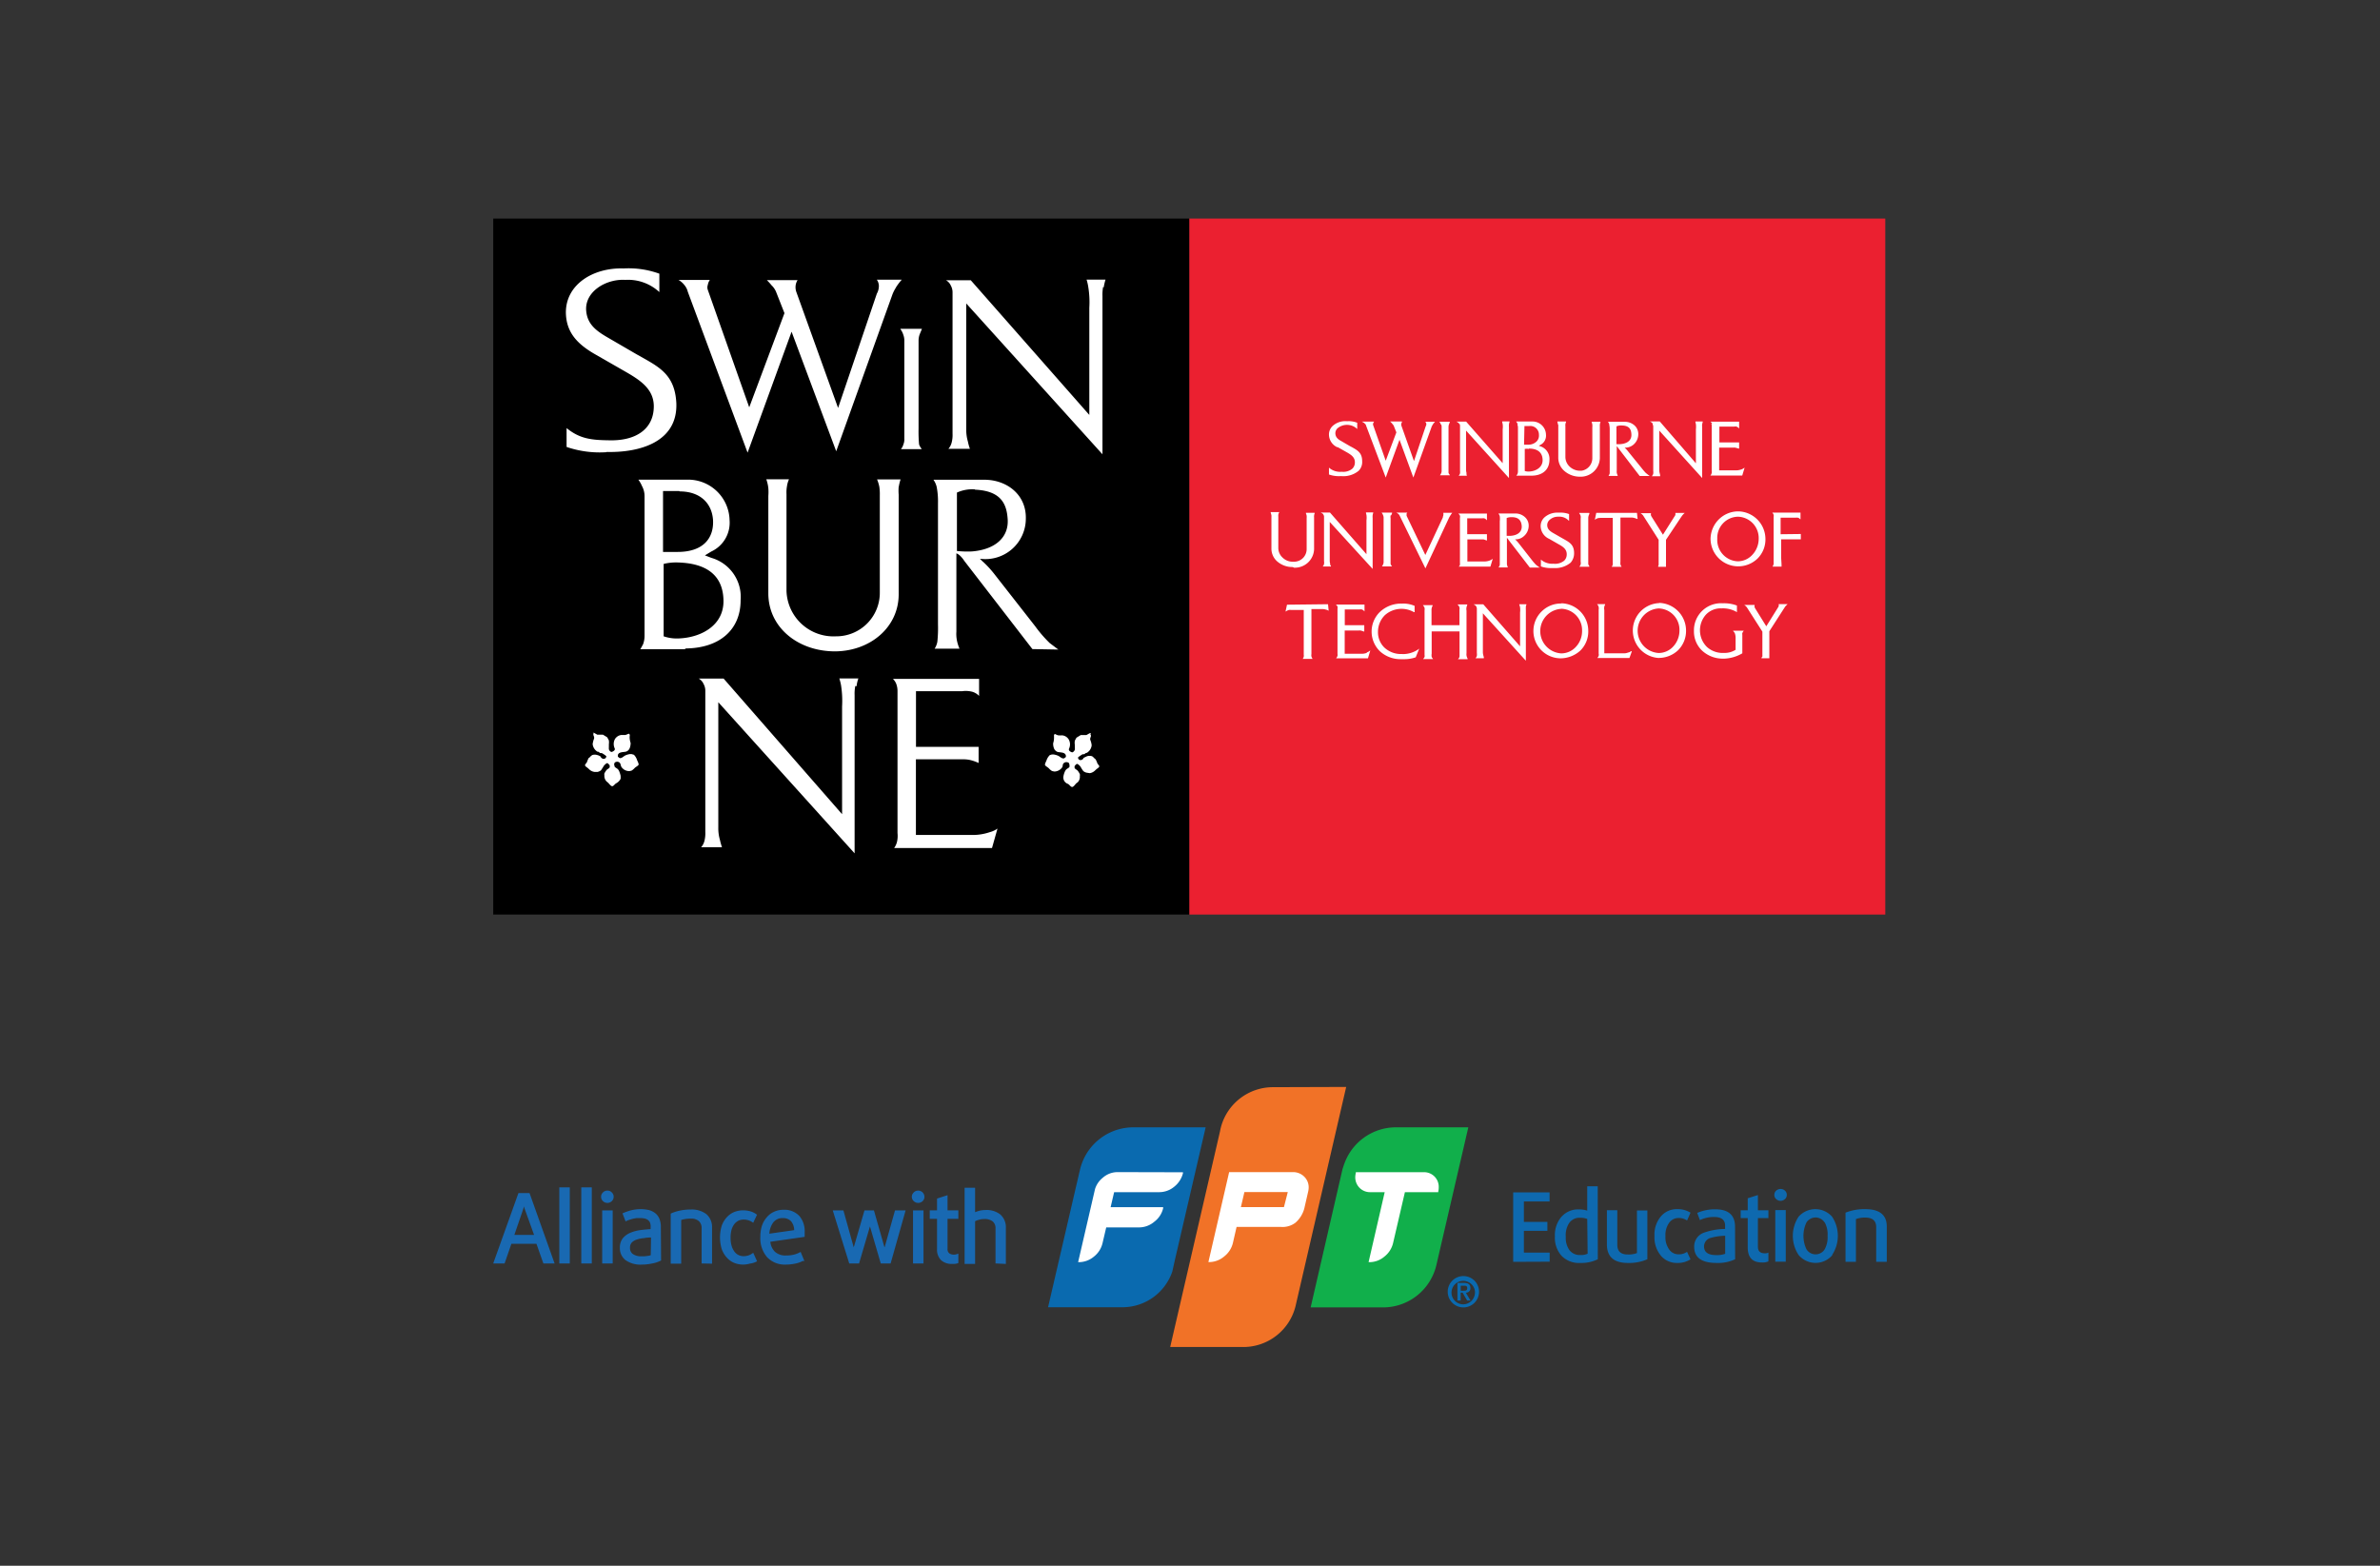
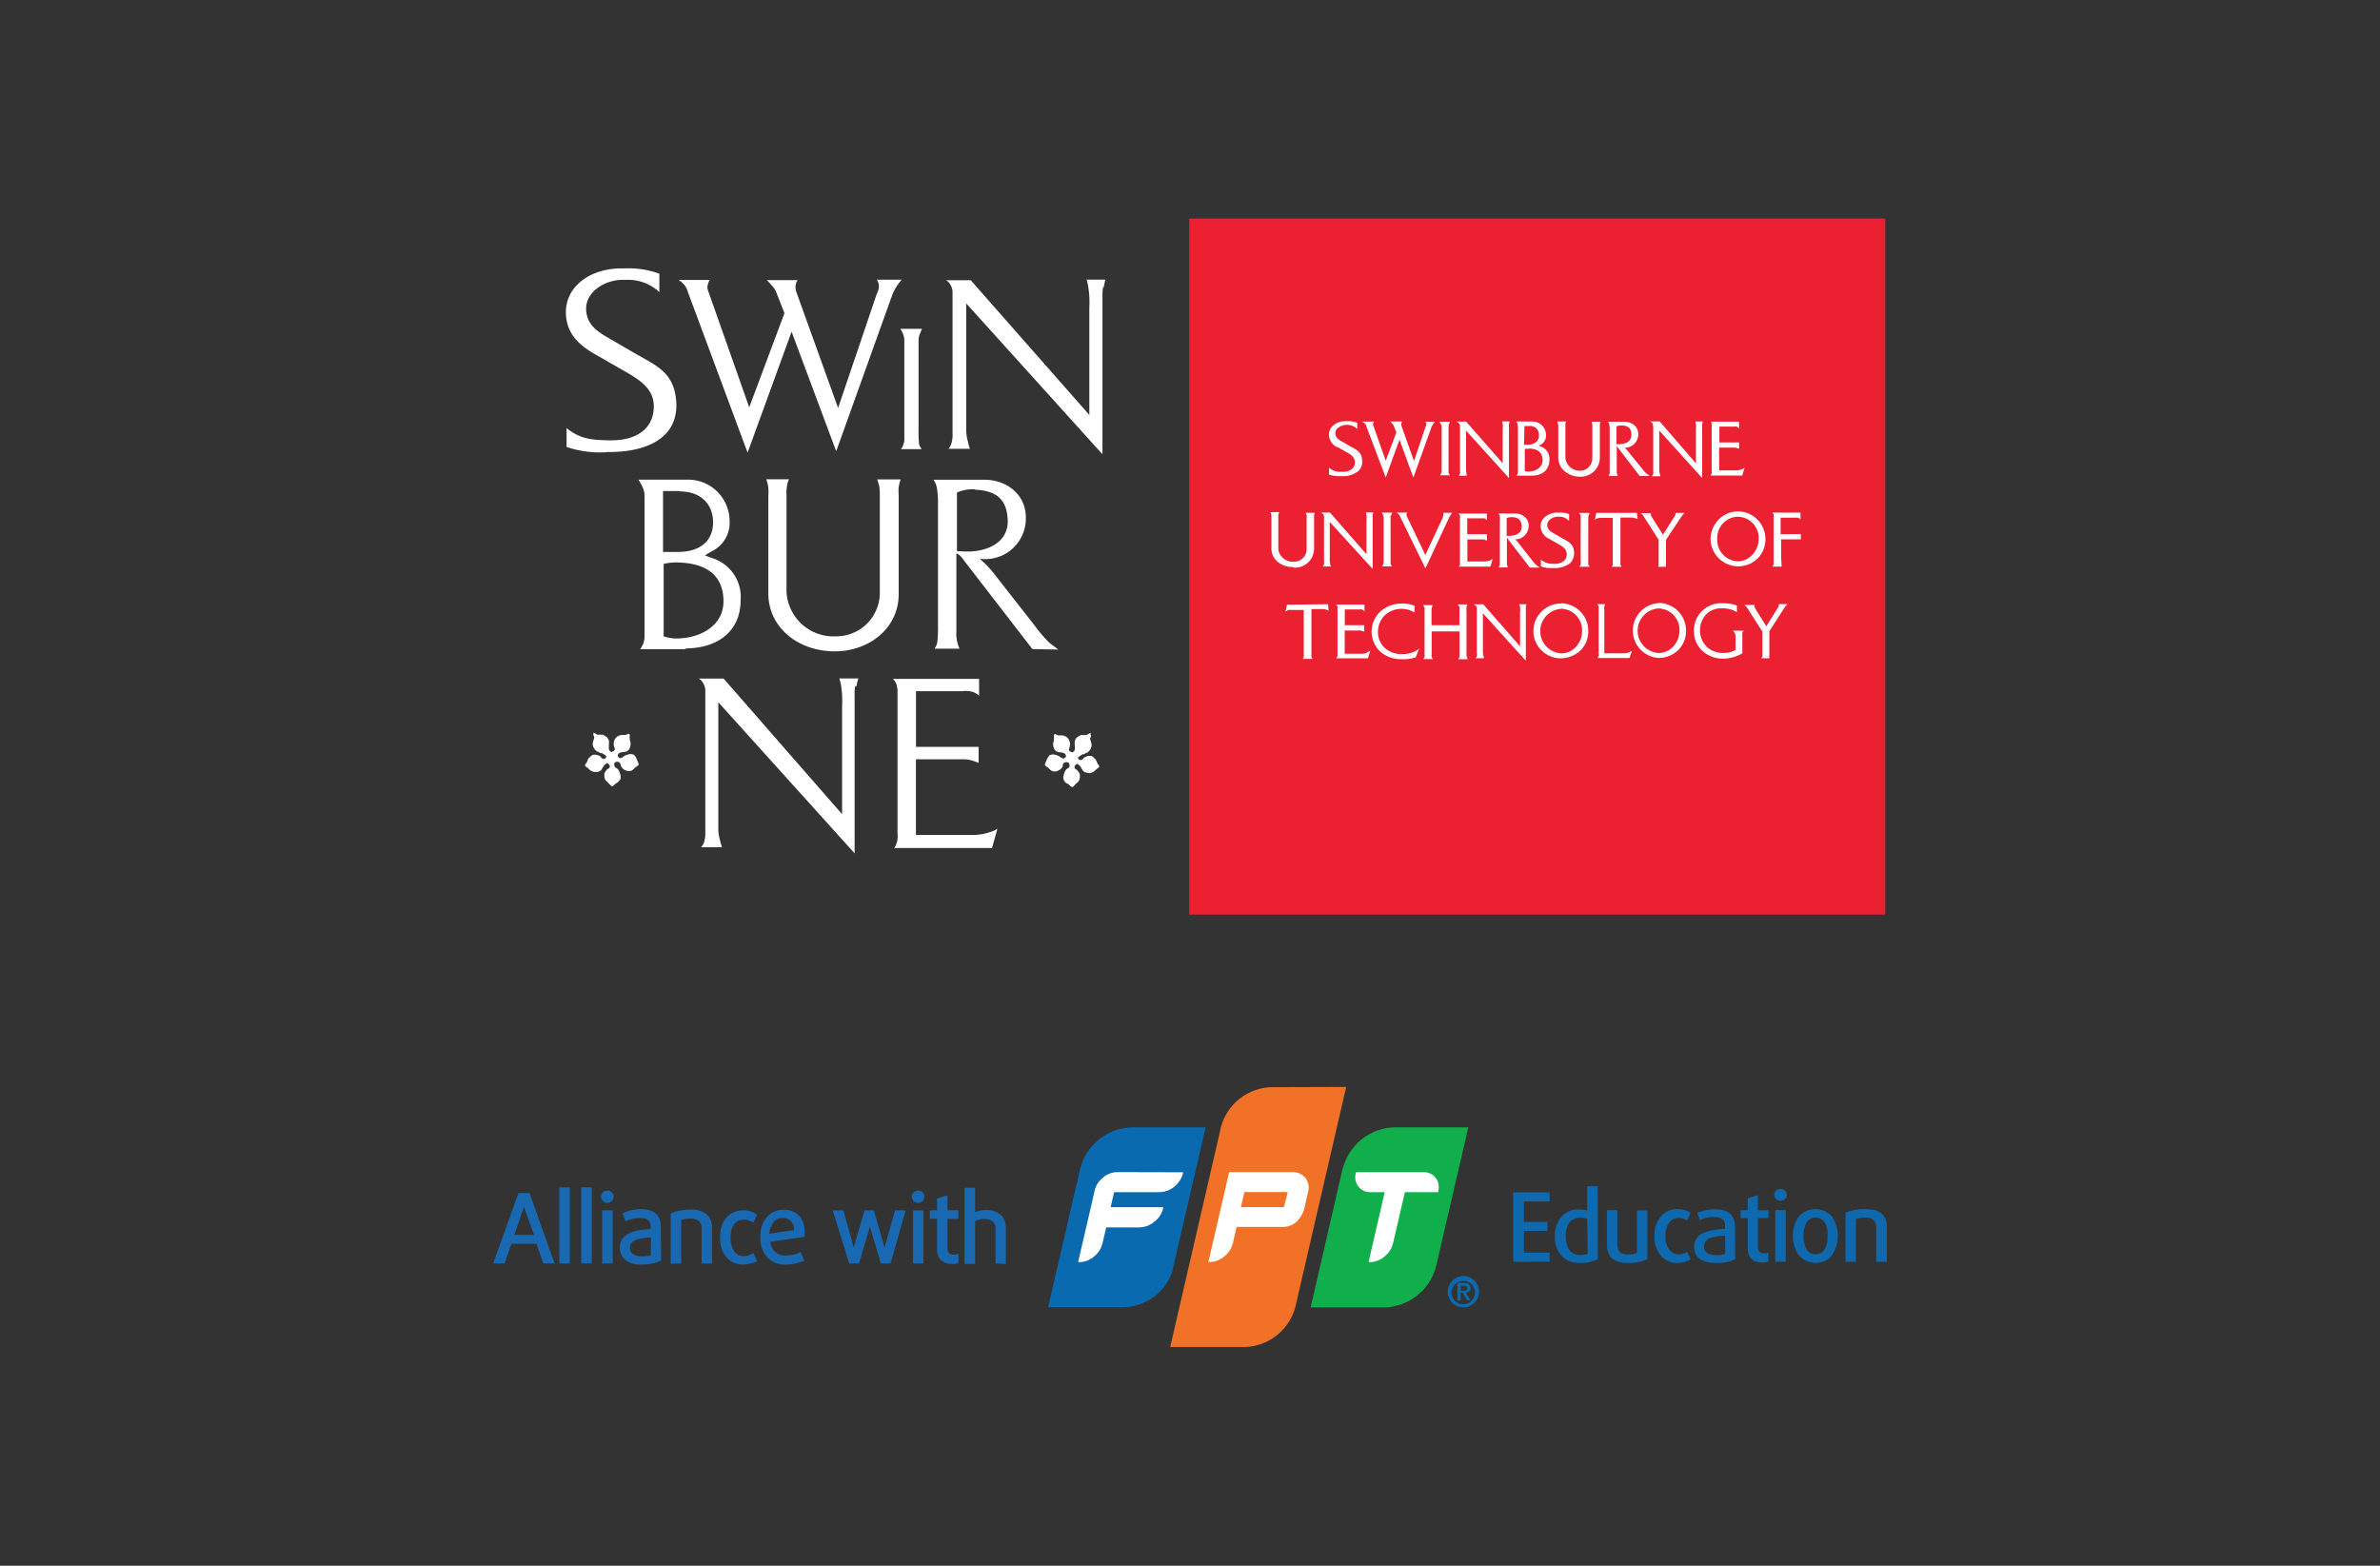
<svg xmlns="http://www.w3.org/2000/svg" viewBox="0 0 304 200">
  <rect x="0" y="0" width="304" height="200" fill="#333333" stroke="none" />
  <path fill="none" d="M0 0h304v200H0z" />
  <path fill="#eb2030" d="M151.9 116.82h88.91v-88.9H151.9Z" />
  <path fill="#fff" d="m170.82 57.09 1.24.7c.54.31 1 .63 1 1.25a1.1 1.1 0 0 1-.33.83 1.8 1.8 0 0 1-1.34.39 2.16 2.16 0 0 1-1.55-.45l-.09-.08v.88a3.84 3.84 0 0 0 1.37.21h.29a3.05 3.05 0 0 0 2.14-.69 1.59 1.59 0 0 0 .44-1.23c0-1.07-.61-1.39-1.32-1.79l-.25-.13-1.08-.63c-.45-.24-.73-.49-.77-.94a.87.87 0 0 1 .27-.7 1.88 1.88 0 0 1 2.42 0l.1.09V54a3 3 0 0 0-1.2-.2H172a2.4 2.4 0 0 0-1.78.61 1.49 1.49 0 0 0-.47 1.12 1.8 1.8 0 0 0 1.09 1.61M174.38 54.15a.55.55 0 0 1 .12.24L177 61l1.76-4.83 1.77 4.83 2.32-6.45a.56.56 0 0 1 .09-.19 1.64 1.64 0 0 1 .27-.39l.08-.1h-1.23l.06.09a.52.52 0 0 1 .07.22.67.67 0 0 1-.09.29l-1.49 4.43-1.61-4.53a.49.49 0 0 1 0-.29 1 1 0 0 1 .07-.15v-.09h-1.51l.11.1a1.81 1.81 0 0 1 .18.21.92.92 0 0 1 .18.25l.33.83-1.36 3.62-1.61-4.56a.28.28 0 0 1 0-.18.51.51 0 0 1 .07-.17l.06-.09h-1.57l.19.11a.72.72 0 0 1 .23.2m9.72.07a.76.76 0 0 1 .05.33v5.52a.76.76 0 0 1-.05.34.75.75 0 0 1-.1.2l-.06.09h1.27l-.05-.09a.62.62 0 0 1-.13-.23v-5.83a1.06 1.06 0 0 1 .06-.36l.1-.25v-.08h-1.33l.07.09a1.08 1.08 0 0 1 .13.29m2.38-.1a.49.49 0 0 1 .06.27v5.68a1.46 1.46 0 0 1 0 .36.5.5 0 0 1-.11.22l-.06.09h1.05l-.05-.16a1.17 1.17 0 0 1 0-.2 1.64 1.64 0 0 1-.06-.49V55l5.48 6.06v-6.5a2.11 2.11 0 0 1 0-.35 1.23 1.23 0 0 1 .07-.29v-.09h-.93v.11l.06.23a2.59 2.59 0 0 1 0 .67v4.33l-4.67-5.32h-1.24l.19.11a.4.4 0 0 1 .16.18m8.34.28h.61a1.1 1.1 0 0 1 1.24 1.12 1.07 1.07 0 0 1-.29.84 1.47 1.47 0 0 1-1.08.42h-.53Zm.57 2.88c1.14 0 1.73.52 1.75 1.45s-.83 1.43-1.68 1.48a1.52 1.52 0 0 1-.6-.07v-2.82a2.32 2.32 0 0 1 .53 0m-1.48-3.12a1 1 0 0 1 .08.38v5.58a.91.91 0 0 1-.05.33.51.51 0 0 1-.09.16l-.07.09h1.93c1.41 0 2.29-.76 2.3-2a1.68 1.68 0 0 0-1.19-1.76l-.16-.06.15-.09a1.32 1.32 0 0 0 .76-1.33 1.72 1.72 0 0 0-1.66-1.68h-2.15l.06.09a1.23 1.23 0 0 1 .14.25m5.18.07a1.48 1.48 0 0 1 0 .21v4a2.24 2.24 0 0 0 .67 1.6 3 3 0 0 0 2.07.83 2.45 2.45 0 0 0 2.57-2.35v-4.08a1.7 1.7 0 0 1 0-.22 1.37 1.37 0 0 1 .07-.29v-.08h-1.11v.08a1.23 1.23 0 0 1 .08.29 1.88 1.88 0 0 1 0 .34v3.89a1.62 1.62 0 0 1-1.39 1.66h-.13a1.93 1.93 0 0 1-1.39-.54 1.7 1.7 0 0 1-.53-1.22v-3.94a1 1 0 0 1 0-.24 1 1 0 0 1 .08-.27v-.08h-1.1v.08a1.8 1.8 0 0 1 .08.35m7.46 2.44v-2.25a1.44 1.44 0 0 1 .65-.11c1.05 0 1.23.56 1.26 1.12.05.72-.47 1.19-1.39 1.26a2.82 2.82 0 0 1-.52 0m-.92-2.49a2.86 2.86 0 0 1 .06.65v5.55a.44.44 0 0 1-.07.2l-.08.15h1.18l-.06-.17a1.37 1.37 0 0 1-.07-.24 1.32 1.32 0 0 1 0-.28V57a.47.47 0 0 1 .13.15l.06.08 2.74 3.57h1.28l-.15-.11-.34-.27a7.28 7.28 0 0 1-.55-.64L208 57.71a4 4 0 0 0-.48-.53 1.62 1.62 0 0 0 1.12-.38 1.76 1.76 0 0 0 .62-1.3 1.49 1.49 0 0 0-.42-1.1 1.82 1.82 0 0 0-1.3-.52h-2.15l.09.15a.5.5 0 0 1 .08.2m5.54 0a.46.46 0 0 1 .07.26v5.67a1.38 1.38 0 0 1 0 .35.59.59 0 0 1-.11.23l-.07.09h1.06V60.66a1.17 1.17 0 0 1-.05-.2 1.62 1.62 0 0 1-.06-.48V55l5.48 6.06v-6.5a1.42 1.42 0 0 1 0-.35 1.53 1.53 0 0 1 .07-.29v-.08h-.93v.09l.06.25a3.13 3.13 0 0 1 0 .67v4.33L212 53.83h-1.25l.19.11a.38.38 0 0 1 .16.19m7.49 0a.5.5 0 0 1 .05.27v5.77a.49.49 0 0 1 0 .24.82.82 0 0 1-.1.24l-.07.09h4.07l.3-1-.15.09a.87.87 0 0 1-.29.14 2 2 0 0 1-.73.11h-2.08v-2.9h1.76a1.37 1.37 0 0 1 .29 0 3.08 3.08 0 0 1 .42.12h.08v-.79h-2.52v-2.02h1.9a.69.69 0 0 1 .28 0 .61.61 0 0 1 .24.15l.1.1v-.88h-3.66l.1.1a.51.51 0 0 1 .11.16m-53.41 18.39a2.45 2.45 0 0 0 2.57-2.35V66.1a.91.91 0 0 1 0-.23 1 1 0 0 1 .07-.29v-.08h-1.11v.08a1.61 1.61 0 0 1 .09.29 1.9 1.9 0 0 1 0 .34v3.88a1.61 1.61 0 0 1-1.57 1.66.29.29 0 0 1-.13 0 1.86 1.86 0 0 1-1.38-.53 1.68 1.68 0 0 1-.54-1.22v-4a1 1 0 0 1 0-.24.72.72 0 0 1 .08-.26l.05-.09h-1.1v.09a1.89 1.89 0 0 1 .09.34 1.48 1.48 0 0 1 0 .21v4a2.17 2.17 0 0 0 .66 1.59 2.93 2.93 0 0 0 2.07.79Zm4.63-.27a1.46 1.46 0 0 1 0-.2 1.64 1.64 0 0 1-.06-.49v-4.88l5.48 6v-6.5a2.06 2.06 0 0 1 0-.35 1.37 1.37 0 0 1 .07-.29v-.08h-.92v.09l.06.25a2.57 2.57 0 0 1 0 .67v4.33l-4.66-5.32h-1.18l.18.1a.35.35 0 0 1 .17.19.46.46 0 0 1 .07.26v5.67a1 1 0 0 1 0 .35.46.46 0 0 1-.1.23l-.07.09H170v-.16m7.71-6.39.1-.25v-.08h-1.33l.06.09a1.11 1.11 0 0 1 .14.29.78.78 0 0 1 .05.34v5.52a.74.74 0 0 1-.05.33 1 1 0 0 1-.1.21l-.06.09h1.28l-.06-.09a.72.72 0 0 1-.12-.23V66.2a1.21 1.21 0 0 1 0-.36m2.14-.36h-1.39l.17.11a.58.58 0 0 1 .2.21 1.09 1.09 0 0 1 .08.15l3.25 6.65 3-6.43a2 2 0 0 1 .14-.25 3.15 3.15 0 0 1 .22-.33l.07-.09h-1.14v.07a.61.61 0 0 1 0 .23.56.56 0 0 1-.06.21v.08l-2.24 4.8-2.39-5a.53.53 0 0 1 0-.16.23.23 0 0 1 0-.14Zm6.61 6.81-.06.09h4.06l.3-1-.14.09a1 1 0 0 1-.29.14 1.93 1.93 0 0 1-.73.11h-2.08V68.9h2.05a1.63 1.63 0 0 1 .37.13h.08v-.8h-2.52v-2.02h1.9a.67.67 0 0 1 .28 0 .58.58 0 0 1 .24.15l.1.1v-.86h-3.66l.1.1a.45.45 0 0 1 .11.17.5.5 0 0 1 0 .27v5.78a.9.9 0 0 1 0 .23 1 1 0 0 1-.11.23m6.08-6.21a1.58 1.58 0 0 1 .66-.11c1 0 1.22.59 1.26 1.12.05.72-.47 1.19-1.39 1.26a4.69 4.69 0 0 1-.53 0Zm4.07 6.23-.34-.27a6.83 6.83 0 0 1-.54-.63L194 69.41a3.89 3.89 0 0 0-.48-.52 1.53 1.53 0 0 0 1.11-.39 1.75 1.75 0 0 0 .63-1.29 1.45 1.45 0 0 0-.42-1.1 1.78 1.78 0 0 0-1.3-.52h-2.14l.08.14a.78.78 0 0 1 .09.21 2.76 2.76 0 0 1 0 .64V72.14a.49.49 0 0 1-.07.19l-.08.15h1.18l-.06-.17a1.4 1.4 0 0 1-.06-.24V68.71a.92.92 0 0 1 .14.14l.05.09 2.74 3.56h1.28ZM198.47 72a2.17 2.17 0 0 1-1.56-.45l-.09-.08v.88a3.61 3.61 0 0 0 1.36.21h.29a3.08 3.08 0 0 0 2.15-.69 1.79 1.79 0 0 0 .44-1.23c0-1.07-.61-1.38-1.33-1.79l-.25-.14-1.08-.62c-.44-.25-.73-.5-.77-.94a.89.89 0 0 1 .27-.71A1.56 1.56 0 0 1 199 66h.08a1.63 1.63 0 0 1 1.24.45l.1.09v-.87a3 3 0 0 0-1.18-.19h-.29a2.45 2.45 0 0 0-1.69.62 1.51 1.51 0 0 0-.47 1.12 1.81 1.81 0 0 0 1.09 1.61l1.24.71c.54.3 1 .62 1 1.25a1.1 1.1 0 0 1-.33.83 1.84 1.84 0 0 1-1.34.39M203 65.61v-.09h-1.3l.06.1a1 1 0 0 1 .14.29 1.14 1.14 0 0 1 0 .33v5.52a.74.74 0 0 1 0 .33 1.31 1.31 0 0 1-.1.21l-.06.09H203v-.09a1 1 0 0 1-.13-.24v-5.87a1 1 0 0 1 .06-.36h-.06.06l.11-.25M204.31 66.15H206v5.72a1 1 0 0 1 0 .24.7.7 0 0 1-.08.2l-.05.09h1.26l-.06-.09a.68.68 0 0 1-.09-.23 1.21 1.21 0 0 1 0-.3v-5.67h1.42a1.26 1.26 0 0 1 .38.06 1 1 0 0 1 .29.11h.1l-.08-.77h-5.2l-.18.88.12-.08a1.28 1.28 0 0 1 .34-.14.83.83 0 0 1 .22 0m10.26 0 .2-.29a2.46 2.46 0 0 1 .22-.25l.12-.11H214v.07a.38.38 0 0 1 0 .15.41.41 0 0 1-.09.19l-1.5 2.37-1.41-2.24a1 1 0 0 1-.12-.23.39.39 0 0 1 0-.21v-.07h-1.33l.14.1.17.17.16.25 1.84 2.88v3a.82.82 0 0 1 0 .18.67.67 0 0 1-.06.19v.08h1v-.24a.82.82 0 0 1 0-.21v-3ZM222 66a2.73 2.73 0 0 1 2.64 2.83 3 3 0 0 1-.89 2.12 2.53 2.53 0 0 1-1.77.75 2.73 2.73 0 0 1-2.63-2.89A2.7 2.7 0 0 1 222 66Zm0-.68a3.52 3.52 0 0 0-2.43 1 3.58 3.58 0 0 0-1.08 2.49 3.54 3.54 0 0 0 3.45 3.53h.06a3.55 3.55 0 0 0 2.5-1 3.44 3.44 0 0 0 1-2.52 3.54 3.54 0 0 0-3.44-3.5H222M227.44 68.24v-2.11h1.88a1.19 1.19 0 0 1 .33 0 .41.41 0 0 1 .22.13l.11.08v-.86h-3.6l.07.09a.87.87 0 0 1 .1.19.71.71 0 0 1 0 .26v5.8a1.69 1.69 0 0 1 0 .23 1.3 1.3 0 0 1-.1.25l-.05.08h1.16v-.17a.24.24 0 0 1 0-.1l-.05-.83v-2.39H230.02v-.68Zm-63.05 9-.19.88.12-.07a1.11 1.11 0 0 1 .34-.14.83.83 0 0 1 .22 0h1.65v5.73a.6.6 0 0 1 0 .23.69.69 0 0 1-.08.21l-.05.08h1.26l-.06-.09a.73.73 0 0 1-.09-.23.69.69 0 0 1 0-.29V77.8h1.42a1.32 1.32 0 0 1 .39.06 1 1 0 0 1 .29.1l.1.05-.08-.83Zm10.18 6.16a2 2 0 0 1-.73.11h-2.08v-2.97h1.76a1.32 1.32 0 0 1 .28 0 2.29 2.29 0 0 1 .37.12h.09v-.8h-2.49v-2.01h1.9a.69.69 0 0 1 .28 0 .61.61 0 0 1 .24.15l.1.1v-.88h-3.66l.1.1a.51.51 0 0 1 .11.16.86.86 0 0 1 0 .27v5.78a.65.65 0 0 1 0 .24.8.8 0 0 1-.11.23l-.07.09h4.07l.3-1-.14.09a.61.61 0 0 1-.29.14M179.09 83.54a3.11 3.11 0 0 1-2.28-.84 2.74 2.74 0 0 1-.8-2 3 3 0 0 1 .88-2.12 3.19 3.19 0 0 1 3.71-.39h.09v-.8a3.66 3.66 0 0 0-1.63-.29 3.94 3.94 0 0 0-2.84 1.1 3.51 3.51 0 0 0 .05 5 3.89 3.89 0 0 0 2.7 1h.31a4.4 4.4 0 0 0 1.55-.24l.45-1.11-.16.12a3.5 3.5 0 0 1-2 .58M187.32 83.73a1 1 0 0 1 0-.29V78a1.13 1.13 0 0 1 0-.44 1.43 1.43 0 0 1 .09-.27v-.08h-1.24l.09.1a.64.64 0 0 1 .16.29.57.57 0 0 1 0 .26v2h-3.57V78a1.05 1.05 0 0 1 .05-.42.88.88 0 0 1 .09-.2v-.08h-1.24l.07.09a1.28 1.28 0 0 1 .14.25 1 1 0 0 1 0 .34v5.67a.8.8 0 0 1 0 .27.94.94 0 0 1-.12.18l-.07.09h1.28l-.1-.14a.44.44 0 0 1-.08-.15 1.14 1.14 0 0 1 0-.41v-2.84h3.56v3.19a.55.55 0 0 1-.12.27l-.08.09h1.23v-.08a.85.85 0 0 1-.11-.26m6.75-6.52.06.22a3.07 3.07 0 0 1 0 .68v4.32l-4.7-5.37h-1.24l.18.11a.35.35 0 0 1 .17.19.59.59 0 0 1 .07.26v5.66a1.11 1.11 0 0 1 0 .36.54.54 0 0 1-.1.22l-.07.09h1.06v-.16a1.17 1.17 0 0 1-.06-.2 1.64 1.64 0 0 1-.06-.49v-4.89l5.49 6.06v-6.5a2.18 2.18 0 0 1 0-.35c0-.11 0-.18.07-.29v-.08h-.92Zm5.35.42a2.74 2.74 0 0 1 2.63 2.83 2.94 2.94 0 0 1-.88 2.13 2.52 2.52 0 0 1-1.78.74 2.85 2.85 0 0 1 0-5.69Zm0-.67a3.48 3.48 0 0 0-2.52 1 3.49 3.49 0 0 0 2.36 6h.08a3.78 3.78 0 0 0 2.5-1 3.42 3.42 0 0 0 1-2.53 3.52 3.52 0 0 0-3.44-3.5m8.5 6.3a1.22 1.22 0 0 1-.46.09h-2.55v-5.53a1.05 1.05 0 0 1 0-.43.82.82 0 0 1 .1-.24v-.08H204l.07.09a.88.88 0 0 1 .13.28.91.91 0 0 1 0 .33v5.61a.58.58 0 0 1 0 .29.66.66 0 0 1-.1.18l-.06.1h4.09l.3-.83-.09-.06c-.17.14-.18.14-.22.15M211.88 77.72a2.73 2.73 0 0 1 2.64 2.83 3 3 0 0 1-.89 2.13 2.53 2.53 0 0 1-1.77.73 2.85 2.85 0 0 1 0-5.69Zm.06-.68h-.1a3.51 3.51 0 0 0-.06 7h.08a3.6 3.6 0 0 0 2.5-1 3.48 3.48 0 0 0 1-2.53 3.54 3.54 0 0 0-3.44-3.5m9.5 3.65a.69.69 0 0 1 .2.31 2 2 0 0 1 .07.65V83a2.59 2.59 0 0 1-1.48.4 3 3 0 0 1-2.17-.75 3 3 0 0 1-.14-4.14 2.58 2.58 0 0 1 2-.8 3.52 3.52 0 0 1 1.87.43l.09.06v-.85a4.61 4.61 0 0 0-1.79-.29 3.46 3.46 0 0 0-3.7 3.55 3.37 3.37 0 0 0 1 2.46 3.86 3.86 0 0 0 2.7 1.06h.19a4.93 4.93 0 0 0 2.29-.68v-2.37a.5.5 0 0 1 0-.21 1 1 0 0 1 .12-.22l.07-.09h-1.38ZM227.2 77.25a.38.38 0 0 1 0 .15.62.62 0 0 1-.09.19l-1.5 2.41-1.37-2.21a1 1 0 0 1-.12-.23.43.43 0 0 1 0-.22v-.07h-1.33l.14.1c.08.07.12.12.18.18l.16.25 1.84 2.88v3a.82.82 0 0 1 0 .18.78.78 0 0 1-.11.14v.08h1V84a1.24 1.24 0 0 1 0-.16 1.83 1.83 0 0 1 0-.21v-3l2-3.11a1.26 1.26 0 0 1 .22-.24l.11-.11h-1.14Z" />
-   <path d="M63 27.92h88.9v88.9H63Z" />
  <path fill="#fff" d="M77.47 57.76a13.07 13.07 0 0 1-5.1-.67v-2.41c1.68 1.37 3.17 1.53 5.34 1.56 3.6.12 5.8-1.5 5.8-4.34 0-2.16-1.66-3.29-3.51-4.36l-4.15-2.38c-2.23-1.31-3.54-2.81-3.57-5.25 0-3.6 3.51-5.74 7.36-5.62a11.54 11.54 0 0 1 4.58.67v2.35a5.87 5.87 0 0 0-4.34-1.56c-2.5-.15-5.25 1.53-5 4 .16 1.66 1.26 2.5 2.69 3.33l3.63 2.11c2.75 1.58 5 2.44 5.19 6.32.18 5-4.77 6.32-8.88 6.22m36.93-21a5.5 5.5 0 0 0-.43.83l-7.2 20.08-5.7-15.27-5.62 15.45-7.64-20.56a2.05 2.05 0 0 0-.4-.81 2.57 2.57 0 0 0-.78-.69h4a1.46 1.46 0 0 0-.26.63.94.94 0 0 0 0 .64l5.29 15L100.2 40l-1.07-2.72a2.47 2.47 0 0 0-.58-.84q-.28-.35-.6-.66h3.93a1.57 1.57 0 0 0-.23.55 1.81 1.81 0 0 0 .08 1l5.32 14.78 4.95-14.6a2 2 0 0 0 .26-1 1.43 1.43 0 0 0-.26-.78h3.18a7.52 7.52 0 0 0-.75 1m3.23 5.27H115l.07.12a2.43 2.43 0 0 1 .32.67 2.06 2.06 0 0 1 .12.78V56a1.67 1.67 0 0 1-.12.77 1.55 1.55 0 0 1-.23.49l-.08.11h2.65l-.07-.11-.09-.14a1 1 0 0 1-.18-.4 18.61 18.61 0 0 1-.06-2V43.54a2.36 2.36 0 0 1 .14-.83l.24-.58.06-.1Zm23.24-5.35a5.57 5.57 0 0 0-.08 1.16v20.22l-17.4-19.27v16.05a5.31 5.31 0 0 0 .21 1.59 6.26 6.26 0 0 0 .26.93h-2.75a1.89 1.89 0 0 0 .41-.78 3.79 3.79 0 0 0 .12-1.16v-18a1.81 1.81 0 0 0-.23-.93 1.35 1.35 0 0 0-.61-.66H124L139.14 53V39.3a12.13 12.13 0 0 0-.15-2.74 6 6 0 0 0-.2-.84h2.42a6 6 0 0 0-.23 1M86.65 71.85a6.67 6.67 0 0 0-1.88.18v9.25a5.25 5.25 0 0 0 2.12.26c2.83-.17 5.61-1.76 5.52-4.89-.09-3.7-2.9-4.71-5.76-4.8m.12-9.13h-2.08v7.78h1.88c3.15 0 4.6-1.66 4.51-4-.11-2.16-1.59-3.73-4.27-3.73m.81 20.15h-5.84c.17-.23.23-.41.35-.6a3.06 3.06 0 0 0 .2-1.13V63.35a2.69 2.69 0 0 0-.33-1.27 4 4 0 0 0-.46-.81h6.53a5.3 5.3 0 0 1 5.12 5.18 4.06 4.06 0 0 1-2.34 4l-.81.49.83.32a5.19 5.19 0 0 1 3.73 5.41c0 3.82-2.75 6.16-7.14 6.16m27.33-20.65a6.06 6.06 0 0 0 0 1v12.73c0 4.17-3.55 7.2-8 7.29-4.77.06-8.65-3-8.65-7.41V63.35a6.44 6.44 0 0 0 0-1 5 5 0 0 0-.26-1.13h2.9a3.2 3.2 0 0 0-.26.9 4.38 4.38 0 0 0-.06 1v12.37a6 6 0 0 0 6.31 5.79 5.56 5.56 0 0 0 5.61-5.61V63.29a6.64 6.64 0 0 0-.06-1.1 4.72 4.72 0 0 0-.29-.95h3a6 6 0 0 0-.23.95m9.71.32a4.7 4.7 0 0 0-2.28.41v7.46a13.08 13.08 0 0 0 1.88.06c3-.23 4.77-1.8 4.6-4.15-.12-1.74-.7-3.59-4.15-3.74m7.31 20.36-8.71-11.28a3.41 3.41 0 0 0-.58-.69 1.43 1.43 0 0 0-.42-.26v10a4.27 4.27 0 0 0 .08 1.18 5 5 0 0 0 .32 1h-3.18a2.43 2.43 0 0 0 .35-.89 17 17 0 0 0 .08-2.2V64.26a9.69 9.69 0 0 0-.17-2.08 2.66 2.66 0 0 0-.41-.9h6.51c2.83 0 5.38 1.88 5.29 5a5.17 5.17 0 0 1-5.87 5.09c.17.15.25.27.43.41a13.2 13.2 0 0 1 1.5 1.65l5.14 6.57a16.3 16.3 0 0 0 1.85 2.14l1.1.83Zm-22.62 4.71a4.92 4.92 0 0 0-.09 1.16V109L91.75 89.7v16a5.31 5.31 0 0 0 .21 1.59 7.76 7.76 0 0 0 .26.93h-2.66a1.89 1.89 0 0 0 .41-.78 3.82 3.82 0 0 0 .12-1.16V88.27a1.77 1.77 0 0 0-.23-.92 1.42 1.42 0 0 0-.61-.67h3.18L107.56 104V90.24a12.85 12.85 0 0 0-.14-2.75 7.75 7.75 0 0 0-.21-.83h2.43a4.25 4.25 0 0 0-.23 1m17.3 20.66h-12.5a2.21 2.21 0 0 0 .37-.81 3.41 3.41 0 0 0 .06-1.1V88.25a2.63 2.63 0 0 0-.17-.92 1.82 1.82 0 0 0-.41-.61h11v2.17a2 2 0 0 0-.84-.52 3.34 3.34 0 0 0-1.33-.08H117v7.11h8v2.06a5.47 5.47 0 0 0-1.22-.41 5.06 5.06 0 0 0-1-.06h-5.79v9.66H124a6.74 6.74 0 0 0 2.41-.35 3.08 3.08 0 0 0 1-.46Zm-51-14.71h.17l.41.23h.72l.54.33c.08.13.15.26.22.4a1.91 1.91 0 0 1 0 .53 1.87 1.87 0 0 1 0 .25v.33a.51.51 0 0 0 .31.37c.15 0 .45-.18.45-.33v-.1a1.32 1.32 0 0 1 0-1.18 1.11 1.11 0 0 1 .85-.56 4.52 4.52 0 0 0 .51 0 3.83 3.83 0 0 0 .43-.17.52.52 0 0 0 .11.1.53.53 0 0 1 0 .25 2.14 2.14 0 0 0 .12.83 1.74 1.74 0 0 1-.15.75.8.8 0 0 1-.36.34c-.29.13-1 0-1.12.47v.19a1 1 0 0 0 .25.2c.3 0 .41-.19.69-.34a2.24 2.24 0 0 1 .61-.18s.14 0 .19 0l.31.09a1.6 1.6 0 0 1 .4.67c.06.14.25.5.19.62s-.37.27-.49.4a1.92 1.92 0 0 1-.39.33 1.83 1.83 0 0 1-.32.07 1.21 1.21 0 0 1-1-.56c-.09-.17-.06-.36-.22-.53a.49.49 0 0 0-.62 0 .69.69 0 0 0-.08.28s.05.06.05.12a.59.59 0 0 1 0 .08c.07.17.36.25.48.42a1.08 1.08 0 0 1 .17.34 2.56 2.56 0 0 1 .13.44 2.47 2.47 0 0 1 0 .39 1.33 1.33 0 0 1-.54.56c-.23.12-.31.34-.5.38s-.39-.28-.56-.44l-.2-.17a1 1 0 0 1-.27-.77.69.69 0 0 1 0-.25 3 3 0 0 1 .28-.44c.14-.14.32-.19.39-.33a.63.63 0 0 0 0-.27 2.15 2.15 0 0 0-.25-.26c-.15-.08-.49.32-.5.35-.11.19-.23.37-.35.55a1.11 1.11 0 0 1-.44.21h-.39a1.19 1.19 0 0 1-.66-.31 3 3 0 0 0-.42-.35c-.12-.12-.16-.15-.12-.26a2.52 2.52 0 0 1 .22-.3 2.9 2.9 0 0 1 .25-.58s.09 0 .12-.08a2 2 0 0 1 .31-.27 1 1 0 0 1 .66 0c.08 0 .42.16.42.2s.07.13.11.17a1 1 0 0 0 .17.1.36.36 0 0 0 .38-.12.35.35 0 0 0 .06-.22 3.68 3.68 0 0 0-.58-.39s-.14 0-.18 0-.14-.1-.23-.15-.16 0-.21-.07a1.31 1.31 0 0 1-.54-.92 2.88 2.88 0 0 1 .18-.7c.06-.23-.08-.34-.09-.53s0-.11.07-.16m63.49 0h-.17l-.41.23h-.72l-.54.33a3.11 3.11 0 0 0-.22.4 1.59 1.59 0 0 0 0 .53 1.87 1.87 0 0 0 0 .25 2 2 0 0 1 0 .34.52.52 0 0 1-.31.36c-.15 0-.45-.18-.45-.34v-.09a1.28 1.28 0 0 0 0-1.18 1.1 1.1 0 0 0-.85-.56 4.52 4.52 0 0 1-.51 0 2.3 2.3 0 0 1-.43-.18l-.11.11v.25a2.34 2.34 0 0 1-.11.83 1.6 1.6 0 0 0 .15.75.86.86 0 0 0 .35.33c.29.13 1 0 1.12.47a.46.46 0 0 1 0 .2 1.07 1.07 0 0 1-.26.19c-.3 0-.42-.18-.69-.33a2.31 2.31 0 0 0-.62-.18s-.13 0-.18 0a1.58 1.58 0 0 0-.31.09 1.74 1.74 0 0 0-.41.67c-.05.14-.25.49-.18.61s.36.28.49.41a1.68 1.68 0 0 0 .39.33 1.83 1.83 0 0 0 .32.07 1.24 1.24 0 0 0 1-.56c.09-.16 0-.37.21-.53a.51.51 0 0 1 .63 0 .9.9 0 0 1 .08.28s0 .06 0 .12v.08c-.07.17-.36.24-.48.42a1.34 1.34 0 0 0-.17.34 2.3 2.3 0 0 0-.12.43.86.86 0 0 0 .57 1c.23.13.31.35.5.39s.39-.28.55-.45l.21-.16a1 1 0 0 0 .26-.78.64.64 0 0 0 0-.24 2.16 2.16 0 0 0-.27-.44c-.14-.15-.32-.2-.39-.34a.47.47 0 0 1 0-.26 1 1 0 0 1 .25-.26c.14-.09.49.32.5.35a4.62 4.62 0 0 0 .35.55 1 1 0 0 0 .44.21l.39.06a1.25 1.25 0 0 0 .65-.32 3 3 0 0 1 .42-.35c.12-.12.16-.15.13-.25s-.15-.19-.22-.31a4 4 0 0 0-.25-.57s-.08 0-.12-.08a2.06 2.06 0 0 0-.31-.28 1.06 1.06 0 0 0-.66 0l-.42.2s-.07.13-.11.17a1 1 0 0 1-.17.1.34.34 0 0 1-.38-.11.35.35 0 0 1-.06-.22 4.7 4.7 0 0 1 .59-.4s.13 0 .18 0 .13-.1.23-.15.15 0 .2-.08a1.27 1.27 0 0 0 .54-.91 2.41 2.41 0 0 0-.18-.7c-.05-.23.09-.34.09-.53a.37.37 0 0 0-.07-.16" />
  <path fill="#11af4b" d="M178.17 144a7 7 0 0 0-6.45 4.63c-.06.14-.24.71-.24.71L167.41 167h9.36a7 7 0 0 0 6.71-5.45l4.07-17.55Z" />
  <path fill="#f17227" d="M162.58 138.87a6.88 6.88 0 0 0-6.6 5q-.09.33-.15.66l-6.36 27.53h9.36a6.87 6.87 0 0 0 6.65-5.22l6.47-28Z" />
  <path fill="#0a6aaf" d="M144.64 144a7 7 0 0 0-6.56 4.93l-.06.19-.15.62-4 17.24h9.59a6.74 6.74 0 0 0 6.28-4.56l.37-1.65L154 144Z" />
  <path fill="#fff" d="M142.89 149.72h-.14a2.84 2.84 0 0 0-1.88.71 3 3 0 0 0-1 1.45l-2.16 9.34h.12a3 3 0 0 0 1.9-.71 3.08 3.08 0 0 0 1.1-1.73l.47-2h4.27a3 3 0 0 0 1.89-.74 3 3 0 0 0 1.11-1.71v-.13h-6.71l.45-1.92h5.8a3 3 0 0 0 1.88-.7 3.19 3.19 0 0 0 1.11-1.72v-.12ZM166.57 150.28a2 2 0 0 0-1.43-.56H157l-2.65 11.49h.12a3 3 0 0 0 1.9-.72 3.1 3.1 0 0 0 1.11-1.72l.47-2.05h5.67a2.73 2.73 0 0 0 1.85-.54 3.65 3.65 0 0 0 1.14-1.86l.49-2.14a2.39 2.39 0 0 0 .06-.53 1.89 1.89 0 0 0-.59-1.37Zm-2.57 3.91h-5.5l.45-1.92h5.54ZM183.24 150.29a1.88 1.88 0 0 0-1.42-.56h-8.64v.08a3 3 0 0 0-.07.51 1.91 1.91 0 0 0 .54 1.4 1.88 1.88 0 0 0 1.42.56h1.8l-2.06 8.94h.13a2.93 2.93 0 0 0 1.89-.71 3.09 3.09 0 0 0 1.11-1.73l1.51-6.5h4.26v-.08a2.33 2.33 0 0 0 .06-.53 1.87 1.87 0 0 0-.53-1.38Z" />
  <path fill="#0a6aaf" d="M184.92 165a2 2 0 1 1 2 2 2 2 0 0 1-2-2m3.48 0a1.5 1.5 0 1 0-1.5 1.61 1.52 1.52 0 0 0 1.5-1.54V165m-2.24-1.13h.84c.53 0 .82.19.82.66a.56.56 0 0 1-.53.59h-.06l.6 1h-.43l-.58-1h-.25v1h-.41Zm.42 1h.37c.24 0 .46 0 .46-.33s-.24-.31-.46-.31h-.37Z" />
  <path fill="#0e69af" d="M193.28 161.18v-8.87h4.65v1.16h-3.28v2.61h3v1.14h-3V160h3.29v1.16ZM204.09 160.85a4.8 4.8 0 0 1-2.27.47 3.07 3.07 0 0 1-2.36-.91 3.44 3.44 0 0 1-.85-2.47 3.59 3.59 0 0 1 .79-2.46 2.85 2.85 0 0 1 2.27-1 3.56 3.56 0 0 1 1.07.16v-3.11h1.34Zm-1.35-5.15a2.51 2.51 0 0 0-.94-.15 1.6 1.6 0 0 0-1.38.69A2.84 2.84 0 0 0 200 158a2.66 2.66 0 0 0 .48 1.7 1.64 1.64 0 0 0 1.37.61 2 2 0 0 0 .94-.17ZM210.42 160.85a5.82 5.82 0 0 1-2.51.47c-1.77 0-2.66-.8-2.66-2.38v-4.35h1.33V159c0 .83.45 1.24 1.33 1.24a3 3 0 0 0 1.18-.18v-5.44h1.33ZM215.93 160.86a3 3 0 0 1-1.69.46 2.65 2.65 0 0 1-2-.82 3.62 3.62 0 0 1-.91-2.62 3.57 3.57 0 0 1 .91-2.61 2.65 2.65 0 0 1 2-.82 3.07 3.07 0 0 1 1.69.45l-.44 1a1.8 1.8 0 0 0-1.08-.32 1.45 1.45 0 0 0-1.17.56 2.68 2.68 0 0 0-.51 1.76 2.65 2.65 0 0 0 .52 1.76 1.43 1.43 0 0 0 1.16.56 1.8 1.8 0 0 0 1.08-.32ZM221.63 160.85a5.12 5.12 0 0 1-2.38.47q-2.85 0-2.85-2.07a1.86 1.86 0 0 1 1.23-1.79 8.37 8.37 0 0 1 2.72-.48v-.42c0-.74-.47-1.11-1.4-1.11a4.1 4.1 0 0 0-1.82.4l-.34-.92a5.66 5.66 0 0 1 2.3-.46c1.69 0 2.53.74 2.53 2.24Zm-1.27-3a7.19 7.19 0 0 0-1.85.27 1.13 1.13 0 0 0-.85 1.09q0 1.11 1.56 1.11a3 3 0 0 0 1.14-.17ZM225.88 161.12a1.84 1.84 0 0 1-.83.14c-1.21 0-1.81-.64-1.81-1.93v-3.74h-.9v-1h.9v-1.53l1.3-.41v1.94h1.34v1h-1.34v3.67c0 .56.3.83.89.83a.89.89 0 0 0 .45-.09ZM228 153.16a.82.82 0 0 1-1.13 0 .67.67 0 0 1-.23-.53.69.69 0 0 1 .23-.54.84.84 0 0 1 1.13 0 .73.73 0 0 1 .23.54.7.7 0 0 1-.23.53Zm-1.24 8v-6.59h1.34v6.59ZM234.06 160.31a2.82 2.82 0 0 1-4 .32 3.22 3.22 0 0 1-.32-.32 4.43 4.43 0 0 1 0-4.9 2.86 2.86 0 0 1 4-.27 2.29 2.29 0 0 1 .27.27 4.43 4.43 0 0 1 0 4.9Zm-1-4.16a1.37 1.37 0 0 0-1.91-.41 1.34 1.34 0 0 0-.41.41 4 4 0 0 0 0 3.42 1.37 1.37 0 0 0 1.87.46 1.27 1.27 0 0 0 .46-.46 3.16 3.16 0 0 0 .37-1.71 3.2 3.2 0 0 0-.36-1.71ZM239.65 161.18v-4.41c0-.83-.45-1.24-1.38-1.24a3.13 3.13 0 0 0-1.21.19v5.46h-1.33v-6.28a6.44 6.44 0 0 1 2.53-.45c1.82 0 2.74.74 2.74 2.22v4.51Z" />
  <path fill="#1969b2" stroke="#1969b2" stroke-miterlimit="10" stroke-width=".341" d="m69.53 161.22-.89-2.52H65.2l-.87 2.52h-1.09l3.1-8.65h1.18l3.08 8.65Zm-2.33-6.81a3.38 3.38 0 0 1-.11-.34c0-.13-.06-.23-.09-.33s0-.22-.07-.32c0 .1 0 .21-.07.32s-.12.43-.2.67l-1.2 3.5h3ZM71.61 161.22v-9.38h1v9.38ZM74.42 161.22v-9.38h1v9.38ZM78.21 152.87a.55.55 0 0 1-.18.43.61.61 0 0 1-.45.18.64.64 0 0 1-.45-.18.6.6 0 0 1 0-.86.61.61 0 0 1 .45-.19.58.58 0 0 1 .45.19.55.55 0 0 1 .18.43Zm-1.12 8.35v-6.44h1v6.44ZM84.27 160.9a3.57 3.57 0 0 1-1 .32 5.86 5.86 0 0 1-1.26.14 3.13 3.13 0 0 1-2-.53 1.75 1.75 0 0 1-.66-1.45 1.69 1.69 0 0 1 .34-1.11 2.32 2.32 0 0 1 .9-.65 4.93 4.93 0 0 1 1.26-.33c.47-.06.94-.1 1.43-.13v-.49a1.53 1.53 0 0 0-.11-.6 1.08 1.08 0 0 0-.32-.38 1.3 1.3 0 0 0-.48-.21 3 3 0 0 0-.62-.06h-.47l-.48.09-.44.13a3.42 3.42 0 0 0-.36.14l-.27-.7a6.61 6.61 0 0 1 .93-.32 5 5 0 0 1 1.17-.14 4.2 4.2 0 0 1 1 .11 2 2 0 0 1 .76.37 1.58 1.58 0 0 1 .48.65 2.55 2.55 0 0 1 .17 1Zm-.94-3c-.36 0-.71 0-1.07.08a3.88 3.88 0 0 0-1 .2 1.7 1.7 0 0 0-.7.43 1.14 1.14 0 0 0-.26.79 1.1 1.1 0 0 0 .42.91 2 2 0 0 0 1.26.33h.38l.38-.05a1.4 1.4 0 0 0 .32-.06l.23-.08ZM89.79 161.22v-4.35a1.33 1.33 0 0 0-.39-1 1.59 1.59 0 0 0-1.17-.38 4.58 4.58 0 0 0-.78.06 4 4 0 0 0-.61.16v5.53h-1v-6.11a5.08 5.08 0 0 1 1.06-.33 5.87 5.87 0 0 1 1.31-.13 2.88 2.88 0 0 1 1.92.56 2 2 0 0 1 .65 1.58v4.43ZM95.78 161.23a3.15 3.15 0 0 1-.9.13 3 3 0 0 1-1-.19 2.37 2.37 0 0 1-.88-.61 3 3 0 0 1-.63-1 4.93 4.93 0 0 1 0-3 3 3 0 0 1 .63-1 2.47 2.47 0 0 1 .88-.6 3 3 0 0 1 1-.19 3.28 3.28 0 0 1 .91.12 2.21 2.21 0 0 1 .69.33l-.34.72a1.92 1.92 0 0 0-.52-.24 2.23 2.23 0 0 0-.63-.09 1.79 1.79 0 0 0-.68.13 1.86 1.86 0 0 0-.59.44 2.45 2.45 0 0 0-.42.77 3.89 3.89 0 0 0-.15 1.16 3.51 3.51 0 0 0 .16 1.15 2.56 2.56 0 0 0 .42.79 1.6 1.6 0 0 0 .58.44 1.8 1.8 0 0 0 .68.14 2.24 2.24 0 0 0 .63-.1 1.93 1.93 0 0 0 .52-.25l.34.75a2.14 2.14 0 0 1-.7.2ZM102.61 157.41v.2a1.79 1.79 0 0 1 0 .23l-4.39.63a2.22 2.22 0 0 0 .66 1.56 2.16 2.16 0 0 0 1.5.51 4.34 4.34 0 0 0 1-.1 3.36 3.36 0 0 0 .8-.29l.31.75a3.17 3.17 0 0 1-.91.33 5.75 5.75 0 0 1-1.21.13 2.92 2.92 0 0 1-2.26-.89 3.52 3.52 0 0 1-.82-2.47 4.47 4.47 0 0 1 .19-1.36 2.94 2.94 0 0 1 .56-1 2.37 2.37 0 0 1 .88-.69 2.65 2.65 0 0 1 1.18-.25 2.45 2.45 0 0 1 1.88.74 2.83 2.83 0 0 1 .63 1.97Zm-1-.13a2 2 0 0 0-.45-1.41 1.57 1.57 0 0 0-1.17-.45 1.63 1.63 0 0 0-1.36.63 2.81 2.81 0 0 0-.53 1.73ZM113.63 161.22h-1l-1.31-4.49a2.8 2.8 0 0 1-.09-.31c0-.11 0-.2-.06-.28s0-.2-.05-.29c0 .09 0 .19-.06.29a2 2 0 0 1-.06.28 2.81 2.81 0 0 1-.08.31l-1.32 4.49h-1l-2-6.44h1l1.27 4.55a3.59 3.59 0 0 1 .08.35c0 .11 0 .22.06.31s0 .22.06.33v-.33c0-.11 0-.2.07-.31l.09-.35 1.32-4.55h.95l1.3 4.55.09.35a2.38 2.38 0 0 0 .07.31c0 .11 0 .22.07.33v-.33c0-.11 0-.2.06-.31s0-.24.08-.35l1.28-4.55h1ZM117.91 152.87a.58.58 0 0 1-.18.43.61.61 0 0 1-.45.18.63.63 0 0 1-.45-.18.58.58 0 0 1 0-.86.6.6 0 0 1 .45-.19.63.63 0 0 1 .63.62Zm-1.12 8.35v-6.44h1v6.44ZM121.94 161.27a2.34 2.34 0 0 1-.38 0 1.75 1.75 0 0 1-1.25-.44 1.72 1.72 0 0 1-.45-1.31v-4h-.93v-.75h.93v-1.55l1-.32v1.87h1.38v.75h-1.38v4a.82.82 0 0 0 .29.71 1.16 1.16 0 0 0 .68.2 1.15 1.15 0 0 0 .41-.06v.84a1.52 1.52 0 0 1-.3.06ZM127.33 161.22v-4.34a1.26 1.26 0 0 0-.43-1 1.84 1.84 0 0 0-1.18-.34 2.42 2.42 0 0 0-.7.1 2 2 0 0 0-.64.26v5.37h-1v-9.38h1v3.22a3.38 3.38 0 0 1 .72-.28 3.21 3.21 0 0 1 .81-.1 2.65 2.65 0 0 1 1.76.54 2 2 0 0 1 .64 1.6v4.4Z" />
</svg>